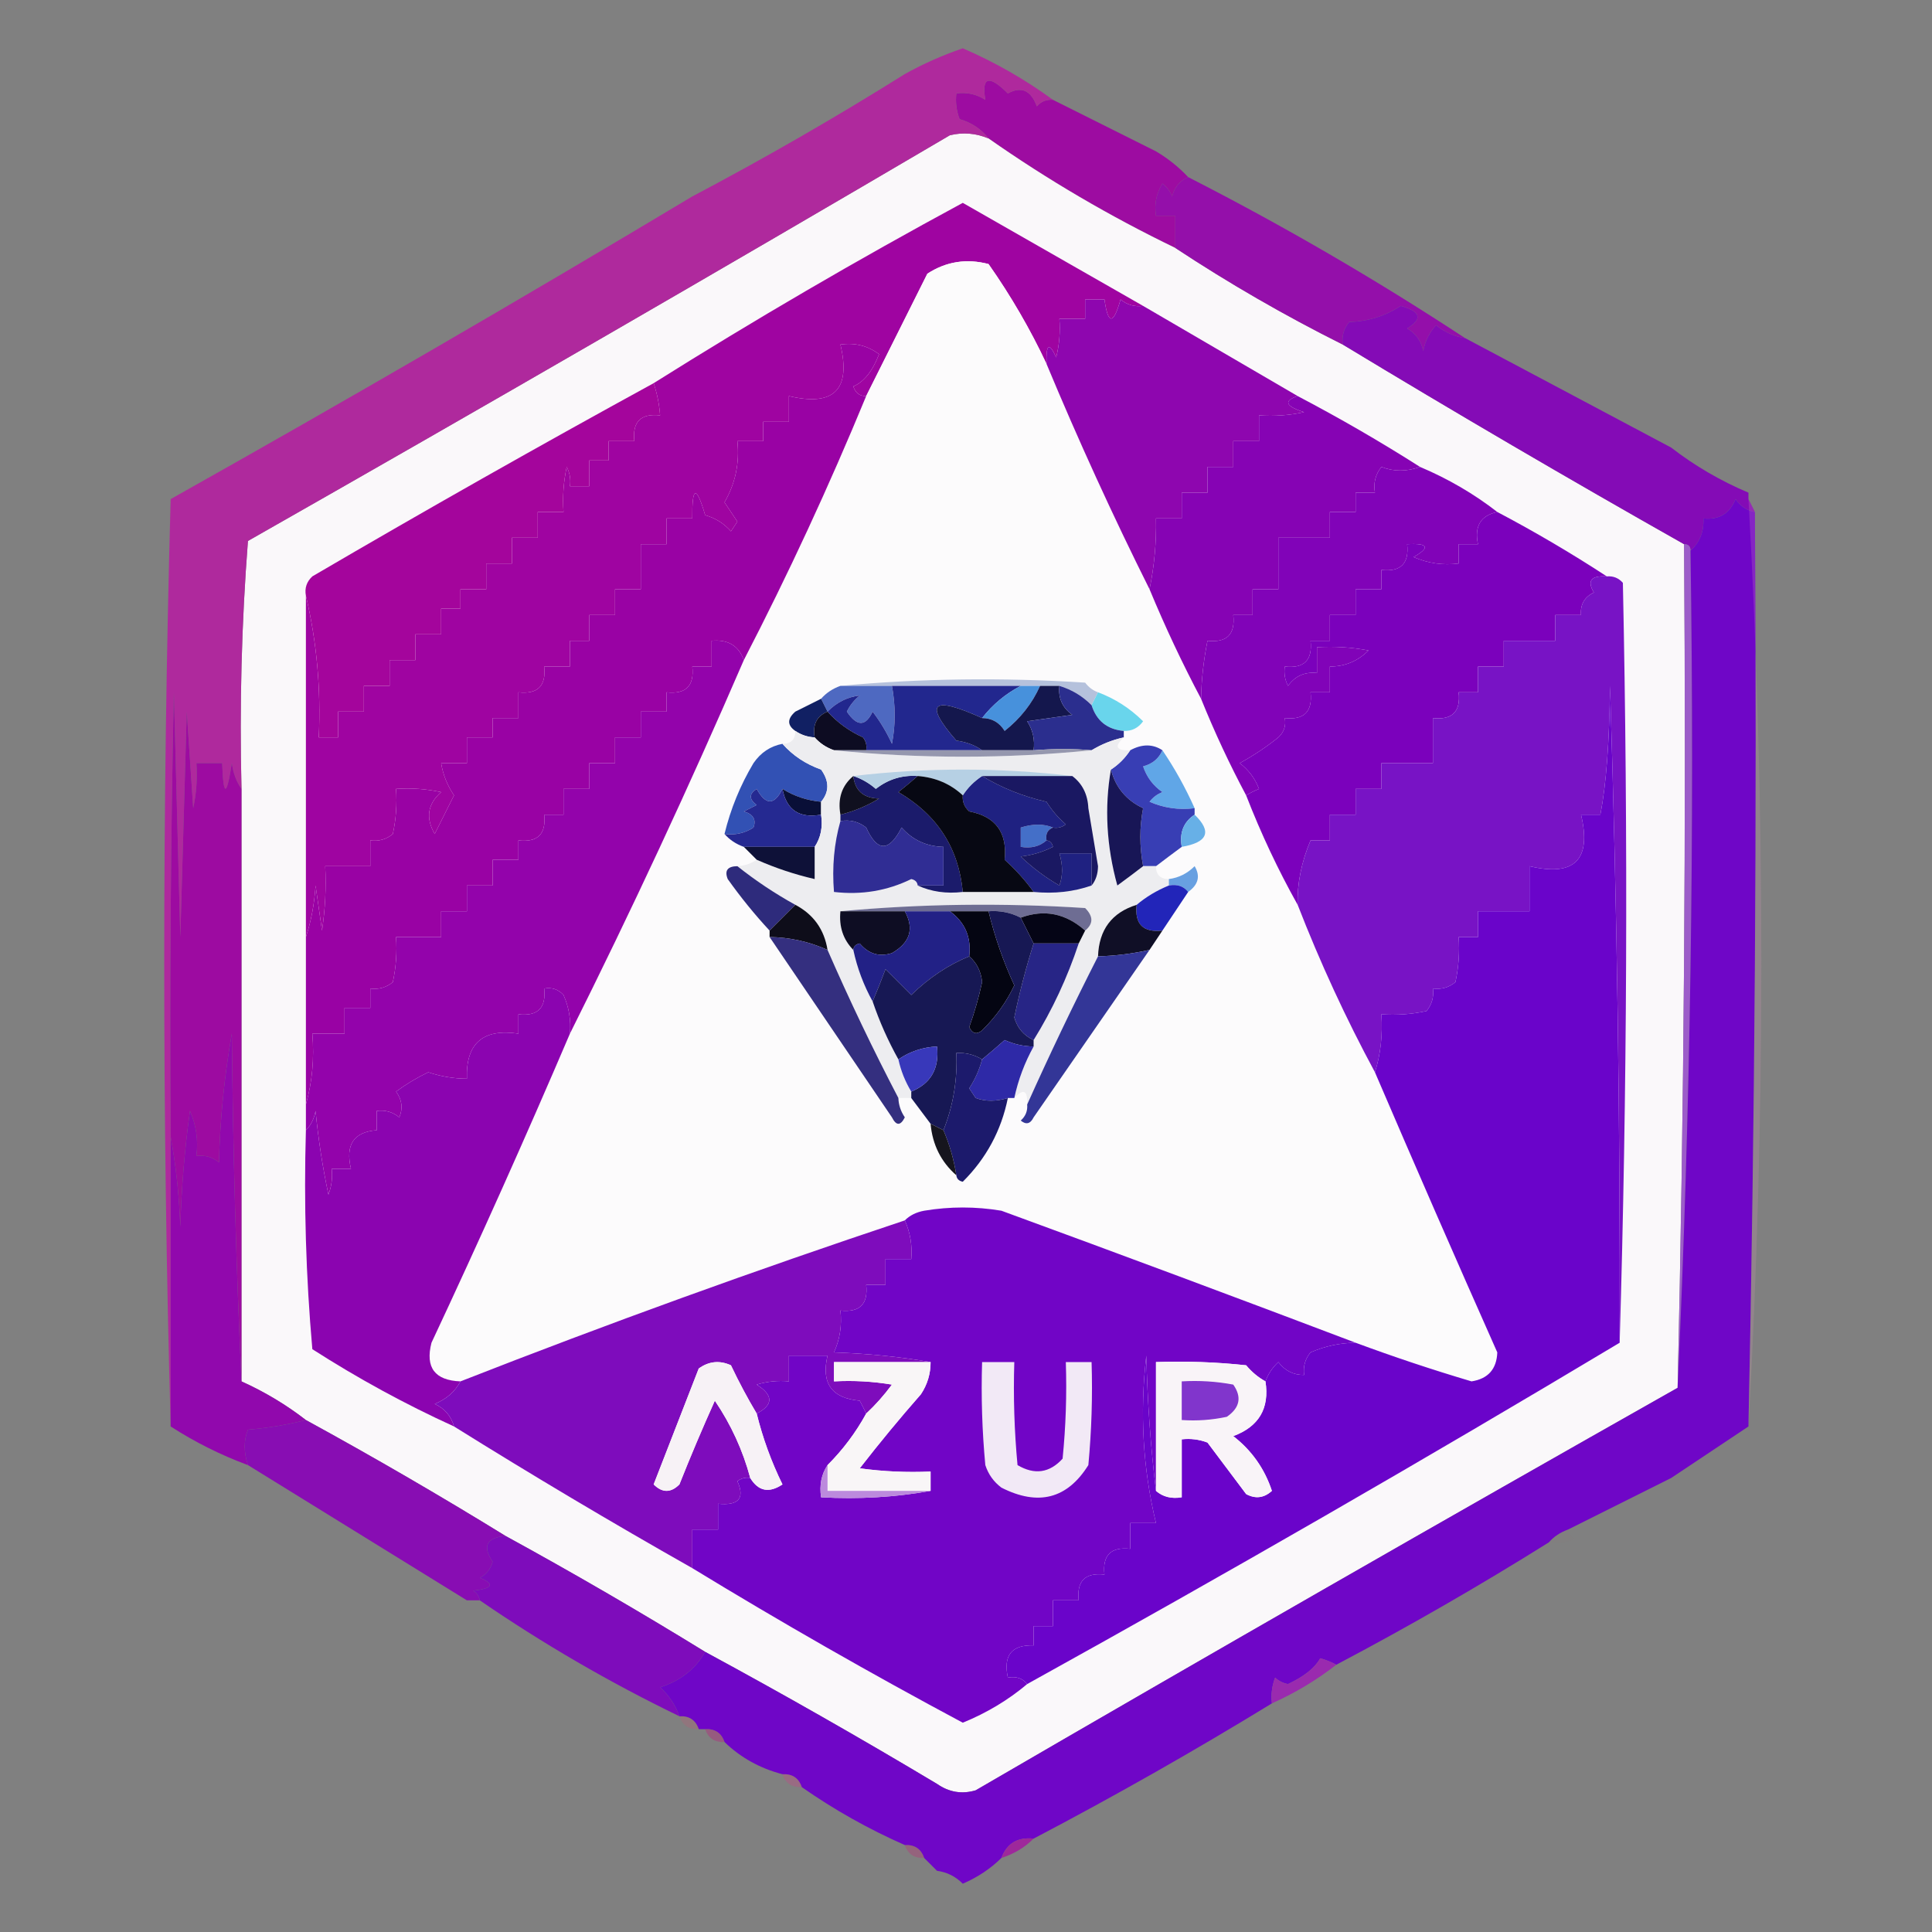
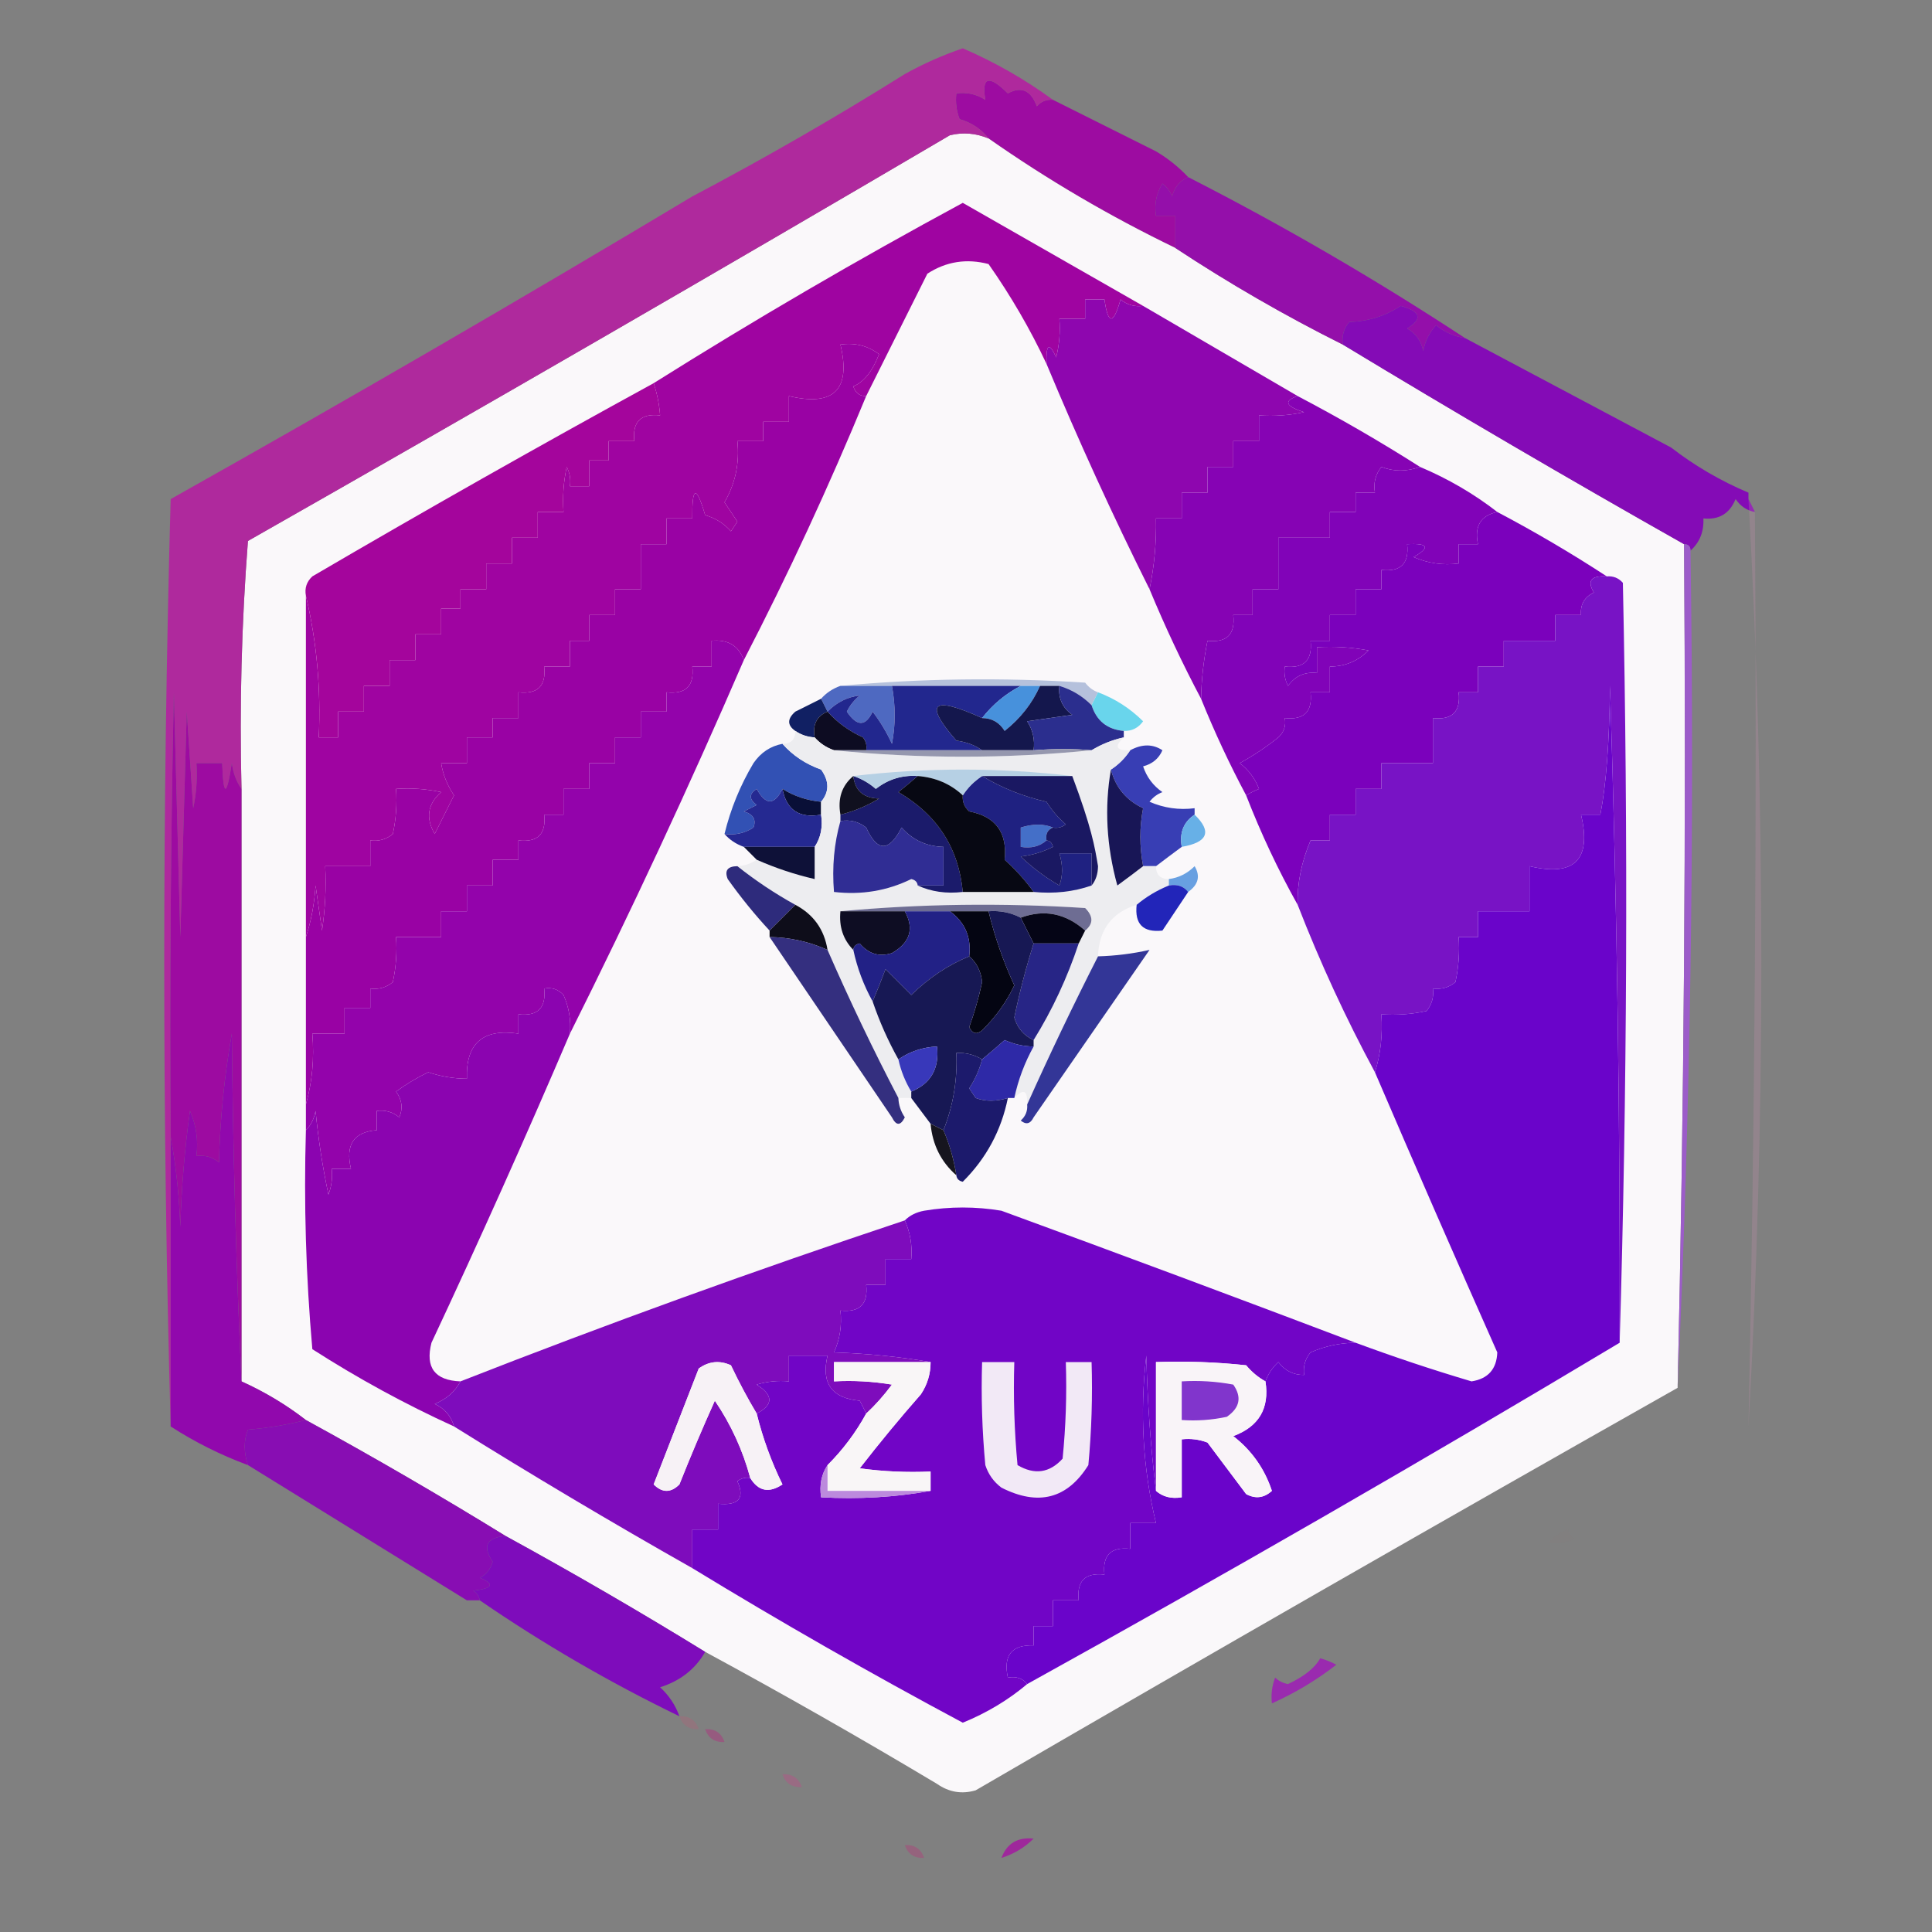
<svg xmlns="http://www.w3.org/2000/svg" version="1.1" width="300px" height="300px" style="shape-rendering:geometricPrecision; text-rendering:geometricPrecision; image-rendering:optimizeQuality; fill-rule:evenodd; clip-rule:evenodd">
  <rect width="100%" height="100%" fill="#808080" stroke="none" />
  <g>
    <path style="opacity:0.004" fill="#df3634" d="M 140.5,11.5 C 139.833,10.167 139.833,10.167 140.5,11.5 Z" />
  </g>
  <g>
    <path style="opacity:1" fill="#9d0ca1" d="M 163.5,15.5 C 168.833,18.167 174.167,20.833 179.5,23.5C 181.349,24.593 183.016,25.926 184.5,27.5C 183.21,28.058 182.377,29.058 182,30.5C 181.692,29.692 181.192,29.025 180.5,28.5C 179.548,30.045 179.215,31.712 179.5,33.5C 180.5,33.5 181.5,33.5 182.5,33.5C 182.5,35.167 182.5,36.833 182.5,38.5C 172.332,33.587 162.666,27.92 153.5,21.5C 152.378,20.053 150.878,19.053 149,18.5C 148.51,17.207 148.343,15.873 148.5,14.5C 150.144,14.287 151.644,14.62 153,15.5C 152.387,11.905 153.554,11.571 156.5,14.5C 158.585,13.353 160.085,14.02 161,16.5C 161.671,15.748 162.504,15.414 163.5,15.5 Z" />
  </g>
  <g>
    <path style="opacity:1" fill="#faf8fa" d="M 153.5,21.5 C 162.666,27.92 172.332,33.587 182.5,38.5C 190.832,44.002 199.499,49.002 208.5,53.5C 225.967,64.071 243.634,74.404 261.5,84.5C 261.828,128.239 261.494,171.906 260.5,215.5C 224.055,236.106 187.722,256.939 151.5,278C 149.365,278.635 147.365,278.301 145.5,277C 133.635,269.902 121.635,263.068 109.5,256.5C 99.366,250.263 89.032,244.263 78.5,238.5C 68.366,232.263 58.032,226.263 47.5,220.5C 44.451,218.137 41.118,216.137 37.5,214.5C 37.5,183.833 37.5,153.167 37.5,122.5C 37.178,109.587 37.511,96.754 38.5,84C 74.997,63.253 111.33,42.253 147.5,21C 149.545,20.51 151.545,20.677 153.5,21.5 Z" />
  </g>
  <g>
    <path style="opacity:0.004" fill="#e03233" d="M 179.5,22.5 C 180.833,23.167 180.833,23.167 179.5,22.5 Z" />
  </g>
  <g>
    <path style="opacity:0.008" fill="#de3e39" d="M 107.5,30.5 C 106.833,29.167 106.833,29.167 107.5,30.5 Z" />
  </g>
  <g>
    <path style="opacity:1" fill="#940faa" d="M 184.5,27.5 C 199.333,35.079 213.666,43.413 227.5,52.5C 225.83,52.249 224.33,51.582 223,50.5C 221.956,51.623 221.29,52.956 221,54.5C 220.682,52.939 219.849,51.772 218.5,51C 220.946,49.517 220.612,48.35 217.5,47.5C 215.118,49.071 212.451,49.904 209.5,50C 208.663,51.011 208.33,52.178 208.5,53.5C 199.499,49.002 190.832,44.002 182.5,38.5C 182.5,36.833 182.5,35.167 182.5,33.5C 181.5,33.5 180.5,33.5 179.5,33.5C 179.215,31.712 179.548,30.045 180.5,28.5C 181.192,29.025 181.692,29.692 182,30.5C 182.377,29.058 183.21,28.058 184.5,27.5 Z" />
  </g>
  <g>
    <path style="opacity:1" fill="#9f04a1" d="M 177.5,47.5 C 176.178,47.67 175.011,47.337 174,46.5C 172.886,50.456 172.053,50.456 171.5,46.5C 170.5,46.5 169.5,46.5 168.5,46.5C 168.5,47.5 168.5,48.5 168.5,49.5C 167.167,49.5 165.833,49.5 164.5,49.5C 164.662,51.527 164.495,53.527 164,55.5C 162.913,53.068 162.413,53.402 162.5,56.5C 159.973,51.117 156.973,45.951 153.5,41C 150.084,40.107 146.917,40.607 144,42.5C 140.787,48.925 137.621,55.258 134.5,61.5C 133.503,61.53 132.836,61.03 132.5,60C 134.15,59.303 135.483,57.636 136.5,55C 134.75,53.681 132.75,53.181 130.5,53.5C 132.167,60.5 129.5,63.167 122.5,61.5C 122.5,62.833 122.5,64.167 122.5,65.5C 121.167,65.5 119.833,65.5 118.5,65.5C 118.5,66.5 118.5,67.5 118.5,68.5C 117.167,68.5 115.833,68.5 114.5,68.5C 114.858,71.898 114.192,75.065 112.5,78C 113.167,79 113.833,80 114.5,81C 114.167,81.5 113.833,82 113.5,82.5C 112.41,81.273 111.076,80.44 109.5,80C 108.118,75.294 107.451,75.461 107.5,80.5C 106.167,80.5 104.833,80.5 103.5,80.5C 103.5,81.833 103.5,83.167 103.5,84.5C 102.167,84.5 100.833,84.5 99.5,84.5C 99.5,86.833 99.5,89.167 99.5,91.5C 98.167,91.5 96.833,91.5 95.5,91.5C 95.5,92.833 95.5,94.167 95.5,95.5C 94.167,95.5 92.833,95.5 91.5,95.5C 91.5,96.833 91.5,98.167 91.5,99.5C 90.5,99.5 89.5,99.5 88.5,99.5C 88.5,100.833 88.5,102.167 88.5,103.5C 87.167,103.5 85.833,103.5 84.5,103.5C 84.833,106.5 83.5,107.833 80.5,107.5C 80.5,108.833 80.5,110.167 80.5,111.5C 79.167,111.5 77.833,111.5 76.5,111.5C 76.5,112.5 76.5,113.5 76.5,114.5C 75.167,114.5 73.833,114.5 72.5,114.5C 72.5,115.833 72.5,117.167 72.5,118.5C 71.167,118.5 69.833,118.5 68.5,118.5C 68.786,120.277 69.453,121.944 70.5,123.5C 69.5,125.5 68.5,127.5 67.5,129.5C 66.062,127.002 66.396,124.836 68.5,123C 66.19,122.503 63.857,122.337 61.5,122.5C 61.663,124.857 61.497,127.19 61,129.5C 59.989,130.337 58.822,130.67 57.5,130.5C 57.5,131.833 57.5,133.167 57.5,134.5C 55.167,134.5 52.833,134.5 50.5,134.5C 50.665,137.85 50.498,141.183 50,144.5C 49.667,142.167 49.333,139.833 49,137.5C 48.817,140.365 48.317,143.031 47.5,145.5C 47.5,127.833 47.5,110.167 47.5,92.5C 49.177,99.596 49.843,106.929 49.5,114.5C 50.5,114.5 51.5,114.5 52.5,114.5C 52.5,113.167 52.5,111.833 52.5,110.5C 53.833,110.5 55.167,110.5 56.5,110.5C 56.5,109.167 56.5,107.833 56.5,106.5C 57.833,106.5 59.167,106.5 60.5,106.5C 60.5,105.167 60.5,103.833 60.5,102.5C 61.833,102.5 63.167,102.5 64.5,102.5C 64.5,101.167 64.5,99.833 64.5,98.5C 65.833,98.5 67.167,98.5 68.5,98.5C 68.5,97.167 68.5,95.833 68.5,94.5C 69.5,94.5 70.5,94.5 71.5,94.5C 71.5,93.5 71.5,92.5 71.5,91.5C 72.833,91.5 74.167,91.5 75.5,91.5C 75.5,90.167 75.5,88.833 75.5,87.5C 76.833,87.5 78.167,87.5 79.5,87.5C 79.5,86.167 79.5,84.833 79.5,83.5C 80.833,83.5 82.167,83.5 83.5,83.5C 83.5,82.167 83.5,80.833 83.5,79.5C 84.833,79.5 86.167,79.5 87.5,79.5C 87.337,77.143 87.503,74.81 88,72.5C 88.483,73.448 88.65,74.448 88.5,75.5C 89.5,75.5 90.5,75.5 91.5,75.5C 91.5,74.167 91.5,72.833 91.5,71.5C 92.5,71.5 93.5,71.5 94.5,71.5C 94.5,70.5 94.5,69.5 94.5,68.5C 95.833,68.5 97.167,68.5 98.5,68.5C 98.167,65.5 99.5,64.167 102.5,64.5C 102.371,62.784 102.038,61.117 101.5,59.5C 117.109,49.689 133.109,40.355 149.5,31.5C 158.896,36.86 168.229,42.194 177.5,47.5 Z" />
  </g>
  <g>
-     <path style="opacity:1" fill="#fcfbfc" d="M 162.5,56.5 C 167.463,68.413 172.796,80.08 178.5,91.5C 180.93,97.356 183.597,103.023 186.5,108.5C 188.597,113.689 190.93,118.689 193.5,123.5C 195.797,129.416 198.463,135.082 201.5,140.5C 204.99,149.475 208.99,158.142 213.5,166.5C 219.734,181.031 226.067,195.531 232.5,210C 232.399,212.601 231.065,214.101 228.5,214.5C 222.408,212.692 216.408,210.692 210.5,208.5C 192.304,201.597 173.971,194.764 155.5,188C 151.5,187.333 147.5,187.333 143.5,188C 142.263,188.232 141.263,188.732 140.5,189.5C 117.278,197.241 94.278,205.574 71.5,214.5C 67.513,214.348 66.013,212.348 67,208.5C 74.453,192.597 81.62,176.597 88.5,160.5C 98.026,141.445 107.026,122.112 115.5,102.5C 122.397,89.166 128.73,75.499 134.5,61.5C 137.621,55.258 140.787,48.925 144,42.5C 146.917,40.607 150.084,40.107 153.5,41C 156.973,45.951 159.973,51.117 162.5,56.5 Z" />
-   </g>
+     </g>
  <g>
    <path style="opacity:1" fill="#af299d" d="M 163.5,15.5 C 162.504,15.414 161.671,15.748 161,16.5C 160.085,14.02 158.585,13.353 156.5,14.5C 153.554,11.571 152.387,11.905 153,15.5C 151.644,14.62 150.144,14.287 148.5,14.5C 148.343,15.873 148.51,17.207 149,18.5C 150.878,19.053 152.378,20.053 153.5,21.5C 151.545,20.677 149.545,20.51 147.5,21C 111.33,42.253 74.997,63.253 38.5,84C 37.511,96.754 37.178,109.587 37.5,122.5C 36.71,121.391 36.21,120.058 36,118.5C 35.182,123.794 34.682,123.794 34.5,118.5C 33.167,118.5 31.833,118.5 30.5,118.5C 30.663,120.857 30.497,123.19 30,125.5C 29.667,120.5 29.333,115.5 29,110.5C 28.667,122.167 28.333,133.833 28,145.5C 27.667,132.833 27.333,120.167 27,107.5C 26.5,130.498 26.333,153.498 26.5,176.5C 26.5,191.5 26.5,206.5 26.5,221.5C 25.169,173.665 25.169,125.665 26.5,77.5C 53.798,62.169 80.798,46.503 107.5,30.5C 118.763,24.558 129.763,18.225 140.5,11.5C 143.335,9.918 146.335,8.585 149.5,7.5C 154.518,9.672 159.184,12.338 163.5,15.5 Z" />
  </g>
  <g>
    <path style="opacity:1" fill="#9902a4" d="M 134.5,61.5 C 128.73,75.499 122.397,89.166 115.5,102.5C 114.7,100.259 113.034,99.259 110.5,99.5C 110.5,100.833 110.5,102.167 110.5,103.5C 109.5,103.5 108.5,103.5 107.5,103.5C 107.833,106.5 106.5,107.833 103.5,107.5C 103.5,108.5 103.5,109.5 103.5,110.5C 102.167,110.5 100.833,110.5 99.5,110.5C 99.5,111.833 99.5,113.167 99.5,114.5C 98.167,114.5 96.833,114.5 95.5,114.5C 95.5,115.833 95.5,117.167 95.5,118.5C 94.167,118.5 92.833,118.5 91.5,118.5C 91.5,119.833 91.5,121.167 91.5,122.5C 90.167,122.5 88.833,122.5 87.5,122.5C 87.5,123.833 87.5,125.167 87.5,126.5C 86.5,126.5 85.5,126.5 84.5,126.5C 84.833,129.5 83.5,130.833 80.5,130.5C 80.5,131.5 80.5,132.5 80.5,133.5C 79.167,133.5 77.833,133.5 76.5,133.5C 76.5,134.833 76.5,136.167 76.5,137.5C 75.167,137.5 73.833,137.5 72.5,137.5C 72.5,138.833 72.5,140.167 72.5,141.5C 71.167,141.5 69.833,141.5 68.5,141.5C 68.5,142.833 68.5,144.167 68.5,145.5C 66.167,145.5 63.833,145.5 61.5,145.5C 61.663,147.857 61.497,150.19 61,152.5C 59.989,153.337 58.822,153.67 57.5,153.5C 57.5,154.5 57.5,155.5 57.5,156.5C 56.167,156.5 54.833,156.5 53.5,156.5C 53.5,157.833 53.5,159.167 53.5,160.5C 51.833,160.5 50.167,160.5 48.5,160.5C 48.815,164.371 48.482,168.038 47.5,171.5C 47.5,162.833 47.5,154.167 47.5,145.5C 48.317,143.031 48.817,140.365 49,137.5C 49.333,139.833 49.667,142.167 50,144.5C 50.498,141.183 50.665,137.85 50.5,134.5C 52.833,134.5 55.167,134.5 57.5,134.5C 57.5,133.167 57.5,131.833 57.5,130.5C 58.822,130.67 59.989,130.337 61,129.5C 61.497,127.19 61.663,124.857 61.5,122.5C 63.857,122.337 66.19,122.503 68.5,123C 66.396,124.836 66.062,127.002 67.5,129.5C 68.5,127.5 69.5,125.5 70.5,123.5C 69.453,121.944 68.786,120.277 68.5,118.5C 69.833,118.5 71.167,118.5 72.5,118.5C 72.5,117.167 72.5,115.833 72.5,114.5C 73.833,114.5 75.167,114.5 76.5,114.5C 76.5,113.5 76.5,112.5 76.5,111.5C 77.833,111.5 79.167,111.5 80.5,111.5C 80.5,110.167 80.5,108.833 80.5,107.5C 83.5,107.833 84.833,106.5 84.5,103.5C 85.833,103.5 87.167,103.5 88.5,103.5C 88.5,102.167 88.5,100.833 88.5,99.5C 89.5,99.5 90.5,99.5 91.5,99.5C 91.5,98.167 91.5,96.833 91.5,95.5C 92.833,95.5 94.167,95.5 95.5,95.5C 95.5,94.167 95.5,92.833 95.5,91.5C 96.833,91.5 98.167,91.5 99.5,91.5C 99.5,89.167 99.5,86.833 99.5,84.5C 100.833,84.5 102.167,84.5 103.5,84.5C 103.5,83.167 103.5,81.833 103.5,80.5C 104.833,80.5 106.167,80.5 107.5,80.5C 107.451,75.461 108.118,75.294 109.5,80C 111.076,80.44 112.41,81.273 113.5,82.5C 113.833,82 114.167,81.5 114.5,81C 113.833,80 113.167,79 112.5,78C 114.192,75.065 114.858,71.898 114.5,68.5C 115.833,68.5 117.167,68.5 118.5,68.5C 118.5,67.5 118.5,66.5 118.5,65.5C 119.833,65.5 121.167,65.5 122.5,65.5C 122.5,64.167 122.5,62.833 122.5,61.5C 129.5,63.167 132.167,60.5 130.5,53.5C 132.75,53.181 134.75,53.681 136.5,55C 135.483,57.636 134.15,59.303 132.5,60C 132.836,61.03 133.503,61.53 134.5,61.5 Z" />
  </g>
  <g>
    <path style="opacity:1" fill="#8e06af" d="M 177.5,47.5 C 185.535,52.182 193.535,56.848 201.5,61.5C 199.265,62.248 199.598,63.081 202.5,64C 200.19,64.497 197.857,64.663 195.5,64.5C 195.5,65.833 195.5,67.167 195.5,68.5C 194.167,68.5 192.833,68.5 191.5,68.5C 191.5,69.833 191.5,71.167 191.5,72.5C 190.167,72.5 188.833,72.5 187.5,72.5C 187.5,73.833 187.5,75.167 187.5,76.5C 186.167,76.5 184.833,76.5 183.5,76.5C 183.5,77.833 183.5,79.167 183.5,80.5C 182.167,80.5 180.833,80.5 179.5,80.5C 179.577,84.215 179.244,87.882 178.5,91.5C 172.796,80.08 167.463,68.413 162.5,56.5C 162.413,53.402 162.913,53.068 164,55.5C 164.495,53.527 164.662,51.527 164.5,49.5C 165.833,49.5 167.167,49.5 168.5,49.5C 168.5,48.5 168.5,47.5 168.5,46.5C 169.5,46.5 170.5,46.5 171.5,46.5C 172.053,50.456 172.886,50.456 174,46.5C 175.011,47.337 176.178,47.67 177.5,47.5 Z" />
  </g>
  <g>
    <path style="opacity:1" fill="#840bb6" d="M 227.5,52.5 C 238.167,58.167 248.833,63.833 259.5,69.5C 263.164,72.335 267.164,74.668 271.5,76.5C 271.5,76.833 271.5,77.167 271.5,77.5C 271.833,78.167 272.167,78.833 272.5,79.5C 271.265,79.279 270.265,78.612 269.5,77.5C 268.579,79.756 266.912,80.756 264.5,80.5C 264.598,82.553 263.931,84.22 262.5,85.5C 262.5,84.833 262.167,84.5 261.5,84.5C 243.634,74.404 225.967,64.071 208.5,53.5C 208.33,52.178 208.663,51.011 209.5,50C 212.451,49.904 215.118,49.071 217.5,47.5C 220.612,48.35 220.946,49.517 218.5,51C 219.849,51.772 220.682,52.939 221,54.5C 221.29,52.956 221.956,51.623 223,50.5C 224.33,51.582 225.83,52.249 227.5,52.5 Z" />
  </g>
  <g>
    <path style="opacity:1" fill="#8603b4" d="M 201.5,61.5 C 208.032,64.929 214.366,68.596 220.5,72.5C 218.416,73.248 216.416,73.248 214.5,72.5C 213.571,73.689 213.238,75.022 213.5,76.5C 212.5,76.5 211.5,76.5 210.5,76.5C 210.5,77.5 210.5,78.5 210.5,79.5C 209.167,79.5 207.833,79.5 206.5,79.5C 206.5,80.833 206.5,82.167 206.5,83.5C 203.833,83.5 201.167,83.5 198.5,83.5C 198.5,86.167 198.5,88.833 198.5,91.5C 197.167,91.5 195.833,91.5 194.5,91.5C 194.5,92.833 194.5,94.167 194.5,95.5C 193.5,95.5 192.5,95.5 191.5,95.5C 191.833,98.5 190.5,99.833 187.5,99.5C 186.891,102.536 186.558,105.536 186.5,108.5C 183.597,103.023 180.93,97.356 178.5,91.5C 179.244,87.882 179.577,84.215 179.5,80.5C 180.833,80.5 182.167,80.5 183.5,80.5C 183.5,79.167 183.5,77.833 183.5,76.5C 184.833,76.5 186.167,76.5 187.5,76.5C 187.5,75.167 187.5,73.833 187.5,72.5C 188.833,72.5 190.167,72.5 191.5,72.5C 191.5,71.167 191.5,69.833 191.5,68.5C 192.833,68.5 194.167,68.5 195.5,68.5C 195.5,67.167 195.5,65.833 195.5,64.5C 197.857,64.663 200.19,64.497 202.5,64C 199.598,63.081 199.265,62.248 201.5,61.5 Z" />
  </g>
  <g>
    <path style="opacity:0.004" fill="#e03835" d="M 259.5,68.5 C 260.833,69.167 260.833,69.167 259.5,68.5 Z" />
  </g>
  <g>
    <path style="opacity:1" fill="#a4059c" d="M 101.5,59.5 C 102.038,61.117 102.371,62.784 102.5,64.5C 99.5,64.167 98.167,65.5 98.5,68.5C 97.167,68.5 95.833,68.5 94.5,68.5C 94.5,69.5 94.5,70.5 94.5,71.5C 93.5,71.5 92.5,71.5 91.5,71.5C 91.5,72.833 91.5,74.167 91.5,75.5C 90.5,75.5 89.5,75.5 88.5,75.5C 88.65,74.448 88.483,73.448 88,72.5C 87.503,74.81 87.337,77.143 87.5,79.5C 86.167,79.5 84.833,79.5 83.5,79.5C 83.5,80.833 83.5,82.167 83.5,83.5C 82.167,83.5 80.833,83.5 79.5,83.5C 79.5,84.833 79.5,86.167 79.5,87.5C 78.167,87.5 76.833,87.5 75.5,87.5C 75.5,88.833 75.5,90.167 75.5,91.5C 74.167,91.5 72.833,91.5 71.5,91.5C 71.5,92.5 71.5,93.5 71.5,94.5C 70.5,94.5 69.5,94.5 68.5,94.5C 68.5,95.833 68.5,97.167 68.5,98.5C 67.167,98.5 65.833,98.5 64.5,98.5C 64.5,99.833 64.5,101.167 64.5,102.5C 63.167,102.5 61.833,102.5 60.5,102.5C 60.5,103.833 60.5,105.167 60.5,106.5C 59.167,106.5 57.833,106.5 56.5,106.5C 56.5,107.833 56.5,109.167 56.5,110.5C 55.167,110.5 53.833,110.5 52.5,110.5C 52.5,111.833 52.5,113.167 52.5,114.5C 51.5,114.5 50.5,114.5 49.5,114.5C 49.843,106.929 49.177,99.596 47.5,92.5C 47.281,91.325 47.614,90.325 48.5,89.5C 66.059,79.223 83.726,69.223 101.5,59.5 Z" />
  </g>
  <g>
    <path style="opacity:1" fill="#8103b8" d="M 220.5,72.5 C 224.864,74.344 228.864,76.677 232.5,79.5C 229.916,80.048 228.916,81.715 229.5,84.5C 228.5,84.5 227.5,84.5 226.5,84.5C 226.5,85.5 226.5,86.5 226.5,87.5C 224.076,87.808 221.743,87.474 219.5,86.5C 222.131,84.995 221.797,84.329 218.5,84.5C 218.833,87.5 217.5,88.833 214.5,88.5C 214.5,89.5 214.5,90.5 214.5,91.5C 213.167,91.5 211.833,91.5 210.5,91.5C 210.5,92.833 210.5,94.167 210.5,95.5C 209.167,95.5 207.833,95.5 206.5,95.5C 206.5,96.833 206.5,98.167 206.5,99.5C 205.5,99.5 204.5,99.5 203.5,99.5C 203.833,102.5 202.5,103.833 199.5,103.5C 199.351,104.552 199.517,105.552 200,106.5C 201.11,104.963 202.61,104.297 204.5,104.5C 204.5,103.167 204.5,101.833 204.5,100.5C 207.187,100.336 209.854,100.503 212.5,101C 210.831,102.669 208.831,103.502 206.5,103.5C 206.5,104.833 206.5,106.167 206.5,107.5C 205.5,107.5 204.5,107.5 203.5,107.5C 203.833,110.5 202.5,111.833 199.5,111.5C 199.719,112.675 199.386,113.675 198.5,114.5C 196.609,116.016 194.609,117.35 192.5,118.5C 193.885,119.551 194.885,120.884 195.5,122.5C 194.8,122.787 194.133,123.12 193.5,123.5C 190.93,118.689 188.597,113.689 186.5,108.5C 186.558,105.536 186.891,102.536 187.5,99.5C 190.5,99.833 191.833,98.5 191.5,95.5C 192.5,95.5 193.5,95.5 194.5,95.5C 194.5,94.167 194.5,92.833 194.5,91.5C 195.833,91.5 197.167,91.5 198.5,91.5C 198.5,88.833 198.5,86.167 198.5,83.5C 201.167,83.5 203.833,83.5 206.5,83.5C 206.5,82.167 206.5,80.833 206.5,79.5C 207.833,79.5 209.167,79.5 210.5,79.5C 210.5,78.5 210.5,77.5 210.5,76.5C 211.5,76.5 212.5,76.5 213.5,76.5C 213.238,75.022 213.571,73.689 214.5,72.5C 216.416,73.248 218.416,73.248 220.5,72.5 Z" />
  </g>
  <g>
    <path style="opacity:0.004" fill="#dd2c29" d="M 271.5,75.5 C 272.833,76.167 272.833,76.167 271.5,75.5 Z" />
  </g>
  <g>
    <path style="opacity:1" fill="#7b01bc" d="M 232.5,79.5 C 238.367,82.596 244.033,85.929 249.5,89.5C 247.058,89.354 246.391,90.187 247.5,92C 246.027,92.71 245.36,93.876 245.5,95.5C 244.167,95.5 242.833,95.5 241.5,95.5C 241.5,96.833 241.5,98.167 241.5,99.5C 238.833,99.5 236.167,99.5 233.5,99.5C 233.5,100.833 233.5,102.167 233.5,103.5C 232.167,103.5 230.833,103.5 229.5,103.5C 229.5,104.833 229.5,106.167 229.5,107.5C 228.5,107.5 227.5,107.5 226.5,107.5C 226.833,110.5 225.5,111.833 222.5,111.5C 222.5,113.833 222.5,116.167 222.5,118.5C 219.833,118.5 217.167,118.5 214.5,118.5C 214.5,119.833 214.5,121.167 214.5,122.5C 213.167,122.5 211.833,122.5 210.5,122.5C 210.5,123.833 210.5,125.167 210.5,126.5C 209.167,126.5 207.833,126.5 206.5,126.5C 206.5,127.833 206.5,129.167 206.5,130.5C 205.5,130.5 204.5,130.5 203.5,130.5C 202.072,133.898 201.406,137.232 201.5,140.5C 198.463,135.082 195.797,129.416 193.5,123.5C 194.133,123.12 194.8,122.787 195.5,122.5C 194.885,120.884 193.885,119.551 192.5,118.5C 194.609,117.35 196.609,116.016 198.5,114.5C 199.386,113.675 199.719,112.675 199.5,111.5C 202.5,111.833 203.833,110.5 203.5,107.5C 204.5,107.5 205.5,107.5 206.5,107.5C 206.5,106.167 206.5,104.833 206.5,103.5C 208.831,103.502 210.831,102.669 212.5,101C 209.854,100.503 207.187,100.336 204.5,100.5C 204.5,101.833 204.5,103.167 204.5,104.5C 202.61,104.297 201.11,104.963 200,106.5C 199.517,105.552 199.351,104.552 199.5,103.5C 202.5,103.833 203.833,102.5 203.5,99.5C 204.5,99.5 205.5,99.5 206.5,99.5C 206.5,98.167 206.5,96.833 206.5,95.5C 207.833,95.5 209.167,95.5 210.5,95.5C 210.5,94.167 210.5,92.833 210.5,91.5C 211.833,91.5 213.167,91.5 214.5,91.5C 214.5,90.5 214.5,89.5 214.5,88.5C 217.5,88.833 218.833,87.5 218.5,84.5C 221.797,84.329 222.131,84.995 219.5,86.5C 221.743,87.474 224.076,87.808 226.5,87.5C 226.5,86.5 226.5,85.5 226.5,84.5C 227.5,84.5 228.5,84.5 229.5,84.5C 228.916,81.715 229.916,80.048 232.5,79.5 Z" />
  </g>
  <g>
    <path style="opacity:1" fill="#b5c1dc" d="M 130.5,106.5 C 142.993,105.34 155.66,105.173 168.5,106C 169.044,106.717 169.711,107.217 170.5,107.5C 170.167,108.167 169.833,108.833 169.5,109.5C 168.078,108.075 166.411,107.075 164.5,106.5C 163.5,106.5 162.5,106.5 161.5,106.5C 160.5,106.5 159.5,106.5 158.5,106.5C 151.833,106.5 145.167,106.5 138.5,106.5C 135.833,106.5 133.167,106.5 130.5,106.5 Z" />
  </g>
  <g>
    <path style="opacity:1" fill="#9303ab" d="M 115.5,102.5 C 107.026,122.112 98.026,141.445 88.5,160.5C 88.682,158.409 88.348,156.409 87.5,154.5C 86.675,153.614 85.675,153.281 84.5,153.5C 84.833,156.5 83.5,157.833 80.5,157.5C 80.5,158.5 80.5,159.5 80.5,160.5C 74.987,159.683 72.32,162.017 72.5,167.5C 70.453,167.489 68.453,167.156 66.5,166.5C 64.739,167.34 63.072,168.34 61.5,169.5C 62.428,170.768 62.595,172.101 62,173.5C 60.989,172.663 59.822,172.33 58.5,172.5C 58.5,173.5 58.5,174.5 58.5,175.5C 54.932,175.759 53.599,177.759 54.5,181.5C 53.5,181.5 52.5,181.5 51.5,181.5C 51.657,182.873 51.49,184.207 51,185.5C 50.088,181.205 49.422,176.872 49,172.5C 48.768,173.737 48.268,174.737 47.5,175.5C 47.5,174.167 47.5,172.833 47.5,171.5C 48.482,168.038 48.815,164.371 48.5,160.5C 50.167,160.5 51.833,160.5 53.5,160.5C 53.5,159.167 53.5,157.833 53.5,156.5C 54.833,156.5 56.167,156.5 57.5,156.5C 57.5,155.5 57.5,154.5 57.5,153.5C 58.822,153.67 59.989,153.337 61,152.5C 61.497,150.19 61.663,147.857 61.5,145.5C 63.833,145.5 66.167,145.5 68.5,145.5C 68.5,144.167 68.5,142.833 68.5,141.5C 69.833,141.5 71.167,141.5 72.5,141.5C 72.5,140.167 72.5,138.833 72.5,137.5C 73.833,137.5 75.167,137.5 76.5,137.5C 76.5,136.167 76.5,134.833 76.5,133.5C 77.833,133.5 79.167,133.5 80.5,133.5C 80.5,132.5 80.5,131.5 80.5,130.5C 83.5,130.833 84.833,129.5 84.5,126.5C 85.5,126.5 86.5,126.5 87.5,126.5C 87.5,125.167 87.5,123.833 87.5,122.5C 88.833,122.5 90.167,122.5 91.5,122.5C 91.5,121.167 91.5,119.833 91.5,118.5C 92.833,118.5 94.167,118.5 95.5,118.5C 95.5,117.167 95.5,115.833 95.5,114.5C 96.833,114.5 98.167,114.5 99.5,114.5C 99.5,113.167 99.5,111.833 99.5,110.5C 100.833,110.5 102.167,110.5 103.5,110.5C 103.5,109.5 103.5,108.5 103.5,107.5C 106.5,107.833 107.833,106.5 107.5,103.5C 108.5,103.5 109.5,103.5 110.5,103.5C 110.5,102.167 110.5,100.833 110.5,99.5C 113.034,99.259 114.7,100.259 115.5,102.5 Z" />
  </g>
  <g>
    <path style="opacity:1" fill="#4e69c1" d="M 130.5,106.5 C 133.167,106.5 135.833,106.5 138.5,106.5C 139.068,109.588 139.068,112.588 138.5,115.5C 137.684,113.713 136.684,112.046 135.5,110.5C 134.406,112.836 133.073,112.836 131.5,110.5C 131.977,109.522 132.643,108.689 133.5,108C 131.6,108.213 129.933,109.047 128.5,110.5C 128.167,109.833 127.833,109.167 127.5,108.5C 128.29,107.599 129.29,106.932 130.5,106.5 Z" />
  </g>
  <g>
    <path style="opacity:1" fill="#7813c5" d="M 249.5,89.5 C 250.496,89.414 251.329,89.748 252,90.5C 252.831,130.002 252.665,169.335 251.5,208.5C 251.587,174.492 251.087,140.492 250,106.5C 249.907,115.218 249.407,121.885 248.5,126.5C 247.5,126.5 246.5,126.5 245.5,126.5C 247.167,133.5 244.5,136.167 237.5,134.5C 237.5,136.833 237.5,139.167 237.5,141.5C 234.833,141.5 232.167,141.5 229.5,141.5C 229.5,142.833 229.5,144.167 229.5,145.5C 228.5,145.5 227.5,145.5 226.5,145.5C 226.663,147.857 226.497,150.19 226,152.5C 224.989,153.337 223.822,153.67 222.5,153.5C 222.67,154.822 222.337,155.989 221.5,157C 219.19,157.497 216.857,157.663 214.5,157.5C 214.715,160.729 214.381,163.729 213.5,166.5C 208.99,158.142 204.99,149.475 201.5,140.5C 201.406,137.232 202.072,133.898 203.5,130.5C 204.5,130.5 205.5,130.5 206.5,130.5C 206.5,129.167 206.5,127.833 206.5,126.5C 207.833,126.5 209.167,126.5 210.5,126.5C 210.5,125.167 210.5,123.833 210.5,122.5C 211.833,122.5 213.167,122.5 214.5,122.5C 214.5,121.167 214.5,119.833 214.5,118.5C 217.167,118.5 219.833,118.5 222.5,118.5C 222.5,116.167 222.5,113.833 222.5,111.5C 225.5,111.833 226.833,110.5 226.5,107.5C 227.5,107.5 228.5,107.5 229.5,107.5C 229.5,106.167 229.5,104.833 229.5,103.5C 230.833,103.5 232.167,103.5 233.5,103.5C 233.5,102.167 233.5,100.833 233.5,99.5C 236.167,99.5 238.833,99.5 241.5,99.5C 241.5,98.167 241.5,96.833 241.5,95.5C 242.833,95.5 244.167,95.5 245.5,95.5C 245.36,93.876 246.027,92.71 247.5,92C 246.391,90.187 247.058,89.354 249.5,89.5 Z" />
  </g>
  <g>
    <path style="opacity:1" fill="#22278e" d="M 138.5,106.5 C 145.167,106.5 151.833,106.5 158.5,106.5C 156.119,107.751 154.119,109.417 152.5,111.5C 144.736,107.976 143.403,109.142 148.5,115C 150.058,115.21 151.391,115.71 152.5,116.5C 146.5,116.5 140.5,116.5 134.5,116.5C 134.631,115.761 134.464,115.094 134,114.5C 131.833,113.512 130,112.179 128.5,110.5C 129.933,109.047 131.6,108.213 133.5,108C 132.643,108.689 131.977,109.522 131.5,110.5C 133.073,112.836 134.406,112.836 135.5,110.5C 136.684,112.046 137.684,113.713 138.5,115.5C 139.068,112.588 139.068,109.588 138.5,106.5 Z" />
  </g>
  <g>
    <path style="opacity:1" fill="#4791dc" d="M 158.5,106.5 C 159.5,106.5 160.5,106.5 161.5,106.5C 160.287,109.225 158.454,111.559 156,113.5C 155.184,112.177 154.017,111.511 152.5,111.5C 154.119,109.417 156.119,107.751 158.5,106.5 Z" />
  </g>
  <g>
    <path style="opacity:1" fill="#69d5ec" d="M 170.5,107.5 C 173.145,108.491 175.478,109.991 177.5,112C 176.756,113.039 175.756,113.539 174.5,113.5C 171.937,113.269 170.27,111.935 169.5,109.5C 169.833,108.833 170.167,108.167 170.5,107.5 Z" />
  </g>
  <g>
    <path style="opacity:1" fill="#112063" d="M 127.5,108.5 C 127.833,109.167 128.167,109.833 128.5,110.5C 126.824,111.183 126.157,112.517 126.5,114.5C 125.391,114.443 124.391,114.11 123.5,113.5C 122.224,112.614 122.224,111.614 123.5,110.5C 124.86,109.82 126.193,109.153 127.5,108.5 Z" />
  </g>
  <g>
    <path style="opacity:1" fill="#0d0c22" d="M 128.5,110.5 C 130,112.179 131.833,113.512 134,114.5C 134.464,115.094 134.631,115.761 134.5,116.5C 132.833,116.5 131.167,116.5 129.5,116.5C 128.29,116.068 127.29,115.401 126.5,114.5C 126.157,112.517 126.824,111.183 128.5,110.5 Z" />
  </g>
  <g>
    <path style="opacity:1" fill="#14174d" d="M 161.5,106.5 C 162.5,106.5 163.5,106.5 164.5,106.5C 164.297,108.39 164.963,109.89 166.5,111C 164.167,111.333 161.833,111.667 159.5,112C 160.38,113.356 160.714,114.856 160.5,116.5C 157.833,116.5 155.167,116.5 152.5,116.5C 151.391,115.71 150.058,115.21 148.5,115C 143.403,109.142 144.736,107.976 152.5,111.5C 154.017,111.511 155.184,112.177 156,113.5C 158.454,111.559 160.287,109.225 161.5,106.5 Z" />
  </g>
  <g>
    <path style="opacity:1" fill="#2b2e8e" d="M 164.5,106.5 C 166.411,107.075 168.078,108.075 169.5,109.5C 170.27,111.935 171.937,113.269 174.5,113.5C 174.5,113.833 174.5,114.167 174.5,114.5C 172.716,114.893 171.05,115.559 169.5,116.5C 166.71,116.249 163.71,116.249 160.5,116.5C 160.714,114.856 160.38,113.356 159.5,112C 161.833,111.667 164.167,111.333 166.5,111C 164.963,109.89 164.297,108.39 164.5,106.5 Z" />
  </g>
  <g>
    <path style="opacity:1" fill="#3251b4" d="M 121.5,115.5 C 123.089,117.306 125.089,118.639 127.5,119.5C 128.788,121.299 128.788,122.965 127.5,124.5C 125.315,124.296 123.315,123.63 121.5,122.5C 120.238,125.071 118.905,125.071 117.5,122.5C 116.289,123.274 116.289,124.107 117.5,125C 116.833,125.333 116.167,125.667 115.5,126C 116.956,126.423 117.456,127.256 117,128.5C 115.644,129.38 114.144,129.714 112.5,129.5C 113.446,125.608 114.946,121.941 117,118.5C 118.129,116.859 119.629,115.859 121.5,115.5 Z" />
  </g>
  <g>
-     <path style="opacity:1" fill="#60a6e7" d="M 180.5,116.5 C 182.405,119.304 184.071,122.304 185.5,125.5C 183.076,125.808 180.743,125.474 178.5,124.5C 179.025,123.808 179.692,123.308 180.5,123C 179.061,122.009 178.061,120.676 177.5,119C 178.942,118.623 179.942,117.79 180.5,116.5 Z" />
-   </g>
+     </g>
  <g>
    <path style="opacity:1" fill="#090f37" d="M 121.5,122.5 C 123.315,123.63 125.315,124.296 127.5,124.5C 127.5,125.167 127.5,125.833 127.5,126.5C 124.122,127.109 122.122,125.776 121.5,122.5 Z" />
  </g>
  <g>
    <path style="opacity:1" fill="#252991" d="M 121.5,122.5 C 122.122,125.776 124.122,127.109 127.5,126.5C 127.784,128.415 127.451,130.081 126.5,131.5C 122.833,131.5 119.167,131.5 115.5,131.5C 114.29,131.068 113.29,130.401 112.5,129.5C 114.144,129.714 115.644,129.38 117,128.5C 117.456,127.256 116.956,126.423 115.5,126C 116.167,125.667 116.833,125.333 117.5,125C 116.289,124.107 116.289,123.274 117.5,122.5C 118.905,125.071 120.238,125.071 121.5,122.5 Z" />
  </g>
  <g>
    <path style="opacity:1" fill="#383eb4" d="M 180.5,116.5 C 179.942,117.79 178.942,118.623 177.5,119C 178.061,120.676 179.061,122.009 180.5,123C 179.692,123.308 179.025,123.808 178.5,124.5C 180.743,125.474 183.076,125.808 185.5,125.5C 185.5,125.833 185.5,126.167 185.5,126.5C 183.787,127.635 183.12,129.302 183.5,131.5C 182.128,132.512 180.795,133.512 179.5,134.5C 178.833,134.5 178.167,134.5 177.5,134.5C 176.934,131.417 176.934,128.417 177.5,125.5C 174.889,124.272 173.222,122.272 172.5,119.5C 173.694,118.728 174.694,117.728 175.5,116.5C 177.334,115.506 179.001,115.506 180.5,116.5 Z" />
  </g>
  <g>
    <path style="opacity:1" fill="#67b0e7" d="M 185.5,126.5 C 188.221,129.137 187.554,130.804 183.5,131.5C 183.12,129.302 183.787,127.635 185.5,126.5 Z" />
  </g>
  <g>
    <path style="opacity:1" fill="#ededf0" d="M 123.5,113.5 C 124.391,114.11 125.391,114.443 126.5,114.5C 127.29,115.401 128.29,116.068 129.5,116.5C 142.833,117.833 156.167,117.833 169.5,116.5C 171.05,115.559 172.716,114.893 174.5,114.5C 172.969,115.925 173.302,116.591 175.5,116.5C 174.694,117.728 173.694,118.728 172.5,119.5C 171.479,125.397 171.812,131.397 173.5,137.5C 174.901,136.479 176.235,135.479 177.5,134.5C 178.167,134.5 178.833,134.5 179.5,134.5C 179.5,135.833 180.167,136.5 181.5,136.5C 181.5,136.833 181.5,137.167 181.5,137.5C 179.632,138.263 177.965,139.263 176.5,140.5C 172.646,141.697 170.646,144.364 170.5,148.5C 166.641,156.081 162.974,163.747 159.5,171.5C 159.591,169.302 158.925,168.969 157.5,170.5C 158.108,167.673 159.108,165.007 160.5,162.5C 160.5,162.167 160.5,161.833 160.5,161.5C 163.397,156.833 165.73,151.833 167.5,146.5C 167.833,145.833 168.167,145.167 168.5,144.5C 169.791,143.458 169.791,142.292 168.5,141C 155.66,140.173 142.993,140.34 130.5,141.5C 130.259,143.898 130.926,145.898 132.5,147.5C 133.108,150.327 134.108,152.993 135.5,155.5C 136.561,158.622 137.895,161.622 139.5,164.5C 139.893,166.284 140.559,167.95 141.5,169.5C 141.5,169.833 141.5,170.167 141.5,170.5C 140.833,170.5 140.167,170.5 139.5,170.5C 135.594,163.02 131.928,155.353 128.5,147.5C 127.99,144.326 126.323,141.992 123.5,140.5C 120.328,138.748 117.328,136.748 114.5,134.5C 115.609,134.443 116.609,134.11 117.5,133.5C 120.406,134.787 123.406,135.787 126.5,136.5C 126.5,134.833 126.5,133.167 126.5,131.5C 127.451,130.081 127.784,128.415 127.5,126.5C 127.5,125.833 127.5,125.167 127.5,124.5C 128.788,122.965 128.788,121.299 127.5,119.5C 125.089,118.639 123.089,117.306 121.5,115.5C 122.833,115.5 123.5,114.833 123.5,113.5 Z" />
  </g>
  <g>
    <path style="opacity:1" fill="#446fc8" d="M 163.5,128.5 C 162.662,128.842 162.328,129.508 162.5,130.5C 161.432,131.434 160.099,131.768 158.5,131.5C 158.5,130.5 158.5,129.5 158.5,128.5C 160.398,127.904 162.065,127.904 163.5,128.5 Z" />
  </g>
  <g>
    <path style="opacity:1" fill="#1b1b6b" d="M 132.5,120.5 C 133.756,120.904 134.923,121.571 136,122.5C 137.921,120.997 140.088,120.331 142.5,120.5C 141.571,121.315 140.571,122.148 139.5,123C 145.528,126.51 148.862,131.677 149.5,138.5C 146.941,138.802 144.607,138.468 142.5,137.5C 143.833,137.5 145.167,137.5 146.5,137.5C 146.5,135.5 146.5,133.5 146.5,131.5C 143.861,131.429 141.694,130.429 140,128.5C 138.053,132.317 136.219,132.317 134.5,128.5C 133.311,127.571 131.978,127.238 130.5,127.5C 130.5,127.167 130.5,126.833 130.5,126.5C 132.63,125.968 134.63,125.135 136.5,124C 134.09,123.943 132.756,122.776 132.5,120.5 Z" />
  </g>
  <g>
    <path style="opacity:1" fill="#1f2181" d="M 152.5,120.5 C 155.529,122.339 158.862,123.673 162.5,124.5C 163.313,125.814 164.313,126.981 165.5,128C 164.906,128.464 164.239,128.631 163.5,128.5C 162.065,127.904 160.398,127.904 158.5,128.5C 158.5,129.5 158.5,130.5 158.5,131.5C 160.099,131.768 161.432,131.434 162.5,130.5C 163.043,130.56 163.376,130.893 163.5,131.5C 161.922,132.298 160.256,132.798 158.5,133C 160.321,134.743 162.321,136.243 164.5,137.5C 165.052,135.997 165.052,134.331 164.5,132.5C 166.167,132.5 167.833,132.5 169.5,132.5C 169.5,134.167 169.5,135.833 169.5,137.5C 166.713,138.477 163.713,138.81 160.5,138.5C 159.207,136.704 157.707,135.037 156,133.5C 156.434,129.275 154.601,126.775 150.5,126C 149.748,125.329 149.414,124.496 149.5,123.5C 150.272,122.306 151.272,121.306 152.5,120.5 Z" />
  </g>
  <g>
    <path style="opacity:1" fill="#10101f" d="M 132.5,120.5 C 132.756,122.776 134.09,123.943 136.5,124C 134.63,125.135 132.63,125.968 130.5,126.5C 130.054,123.99 130.72,121.99 132.5,120.5 Z" />
  </g>
  <g>
    <path style="opacity:1" fill="#b6d0e4" d="M 132.5,120.5 C 143.833,119.167 155.167,119.167 166.5,120.5C 161.833,120.5 157.167,120.5 152.5,120.5C 151.272,121.306 150.272,122.306 149.5,123.5C 147.59,121.716 145.256,120.716 142.5,120.5C 140.088,120.331 137.921,120.997 136,122.5C 134.923,121.571 133.756,120.904 132.5,120.5 Z" />
  </g>
  <g>
    <path style="opacity:1" fill="#9597ae" d="M 169.5,116.5 C 156.167,117.833 142.833,117.833 129.5,116.5C 131.167,116.5 132.833,116.5 134.5,116.5C 140.5,116.5 146.5,116.5 152.5,116.5C 155.167,116.5 157.833,116.5 160.5,116.5C 163.71,116.249 166.71,116.249 169.5,116.5 Z" />
  </g>
  <g>
-     <path style="opacity:1" fill="#1a1862" d="M 152.5,120.5 C 157.167,120.5 161.833,120.5 166.5,120.5C 168.067,121.681 168.901,123.347 169,125.5C 169.5,128.5 170,131.5 170.5,134.5C 170.48,135.726 170.147,136.726 169.5,137.5C 169.5,135.833 169.5,134.167 169.5,132.5C 167.833,132.5 166.167,132.5 164.5,132.5C 165.052,134.331 165.052,135.997 164.5,137.5C 162.321,136.243 160.321,134.743 158.5,133C 160.256,132.798 161.922,132.298 163.5,131.5C 163.376,130.893 163.043,130.56 162.5,130.5C 162.328,129.508 162.662,128.842 163.5,128.5C 164.239,128.631 164.906,128.464 165.5,128C 164.313,126.981 163.313,125.814 162.5,124.5C 158.862,123.673 155.529,122.339 152.5,120.5 Z" />
+     <path style="opacity:1" fill="#1a1862" d="M 152.5,120.5 C 157.167,120.5 161.833,120.5 166.5,120.5C 169.5,128.5 170,131.5 170.5,134.5C 170.48,135.726 170.147,136.726 169.5,137.5C 169.5,135.833 169.5,134.167 169.5,132.5C 167.833,132.5 166.167,132.5 164.5,132.5C 165.052,134.331 165.052,135.997 164.5,137.5C 162.321,136.243 160.321,134.743 158.5,133C 160.256,132.798 161.922,132.298 163.5,131.5C 163.376,130.893 163.043,130.56 162.5,130.5C 162.328,129.508 162.662,128.842 163.5,128.5C 164.239,128.631 164.906,128.464 165.5,128C 164.313,126.981 163.313,125.814 162.5,124.5C 158.862,123.673 155.529,122.339 152.5,120.5 Z" />
  </g>
  <g>
    <path style="opacity:1" fill="#070813" d="M 142.5,120.5 C 145.256,120.716 147.59,121.716 149.5,123.5C 149.414,124.496 149.748,125.329 150.5,126C 154.601,126.775 156.434,129.275 156,133.5C 157.707,135.037 159.207,136.704 160.5,138.5C 156.833,138.5 153.167,138.5 149.5,138.5C 148.862,131.677 145.528,126.51 139.5,123C 140.571,122.148 141.571,121.315 142.5,120.5 Z" />
  </g>
  <g>
    <path style="opacity:1" fill="#302d94" d="M 130.5,127.5 C 131.978,127.238 133.311,127.571 134.5,128.5C 136.219,132.317 138.053,132.317 140,128.5C 141.694,130.429 143.861,131.429 146.5,131.5C 146.5,133.5 146.5,135.5 146.5,137.5C 145.167,137.5 143.833,137.5 142.5,137.5C 142.44,136.957 142.107,136.624 141.5,136.5C 137.759,138.331 133.759,138.997 129.5,138.5C 129.185,134.629 129.518,130.962 130.5,127.5 Z" />
  </g>
  <g>
    <path style="opacity:1" fill="#0e1138" d="M 115.5,131.5 C 119.167,131.5 122.833,131.5 126.5,131.5C 126.5,133.167 126.5,134.833 126.5,136.5C 123.406,135.787 120.406,134.787 117.5,133.5C 116.833,132.833 116.167,132.167 115.5,131.5 Z" />
  </g>
  <g>
    <path style="opacity:1" fill="#181656" d="M 172.5,119.5 C 173.222,122.272 174.889,124.272 177.5,125.5C 176.934,128.417 176.934,131.417 177.5,134.5C 176.235,135.479 174.901,136.479 173.5,137.5C 171.812,131.397 171.479,125.397 172.5,119.5 Z" />
  </g>
  <g>
    <path style="opacity:1" fill="#68a0e1" d="M 184.5,138.5 C 183.791,137.596 182.791,137.263 181.5,137.5C 181.5,137.167 181.5,136.833 181.5,136.5C 183.044,136.297 184.378,135.63 185.5,134.5C 186.421,136.031 186.088,137.365 184.5,138.5 Z" />
  </g>
  <g>
    <path style="opacity:1" fill="#2e2b7c" d="M 114.5,134.5 C 117.328,136.748 120.328,138.748 123.5,140.5C 122.167,141.833 120.833,143.167 119.5,144.5C 117.197,142.022 115.031,139.355 113,136.5C 112.472,135.184 112.972,134.517 114.5,134.5 Z" />
  </g>
  <g>
    <path style="opacity:1" fill="#9c5cc9" d="M 261.5,84.5 C 262.167,84.5 262.5,84.833 262.5,85.5C 263.161,129.18 262.495,172.513 260.5,215.5C 261.494,171.906 261.828,128.239 261.5,84.5 Z" />
  </g>
  <g>
    <path style="opacity:1" fill="#6e6d93" d="M 130.5,141.5 C 142.993,140.34 155.66,140.173 168.5,141C 169.791,142.292 169.791,143.458 168.5,144.5C 165.478,141.82 162.144,141.154 158.5,142.5C 156.958,141.699 155.292,141.366 153.5,141.5C 151.5,141.5 149.5,141.5 147.5,141.5C 145.167,141.5 142.833,141.5 140.5,141.5C 137.167,141.5 133.833,141.5 130.5,141.5 Z" />
  </g>
  <g>
    <path style="opacity:1" fill="#0e0d1a" d="M 123.5,140.5 C 126.323,141.992 127.99,144.326 128.5,147.5C 125.664,146.224 122.664,145.558 119.5,145.5C 119.5,145.167 119.5,144.833 119.5,144.5C 120.833,143.167 122.167,141.833 123.5,140.5 Z" />
  </g>
  <g>
    <path style="opacity:1" fill="#040512" d="M 147.5,141.5 C 149.5,141.5 151.5,141.5 153.5,141.5C 154.446,145.44 155.779,149.274 157.5,153C 156.31,155.547 154.643,157.881 152.5,160C 151.668,160.688 151.002,160.521 150.5,159.5C 151.321,157.217 151.988,154.884 152.5,152.5C 152.332,150.829 151.665,149.496 150.5,148.5C 150.85,145.547 149.85,143.213 147.5,141.5 Z" />
  </g>
  <g>
    <path style="opacity:1" fill="#2225b9" d="M 181.5,137.5 C 182.791,137.263 183.791,137.596 184.5,138.5C 183.167,140.5 181.833,142.5 180.5,144.5C 177.5,144.833 176.167,143.5 176.5,140.5C 177.965,139.263 179.632,138.263 181.5,137.5 Z" />
  </g>
  <g>
-     <path style="opacity:1" fill="#100f26" d="M 176.5,140.5 C 176.167,143.5 177.5,144.833 180.5,144.5C 179.833,145.5 179.167,146.5 178.5,147.5C 175.873,148.092 173.206,148.425 170.5,148.5C 170.646,144.364 172.646,141.697 176.5,140.5 Z" />
-   </g>
+     </g>
  <g>
    <path style="opacity:1" fill="#050516" d="M 158.5,142.5 C 162.144,141.154 165.478,141.82 168.5,144.5C 168.167,145.167 167.833,145.833 167.5,146.5C 165.167,146.5 162.833,146.5 160.5,146.5C 159.833,145.167 159.167,143.833 158.5,142.5 Z" />
  </g>
  <g>
-     <path style="opacity:1" fill="#6f06c7" d="M 272.5,79.5 C 272.828,126.905 272.495,174.239 271.5,221.5C 267.5,224.167 263.5,226.833 259.5,229.5C 254.167,232.167 248.833,234.833 243.5,237.5C 242.29,237.932 241.29,238.599 240.5,239.5C 229.763,246.225 218.763,252.558 207.5,258.5C 206.735,258.077 205.902,257.743 205,257.5C 204.191,258.981 202.525,260.314 200,261.5C 199.228,261.355 198.561,261.022 198,260.5C 197.51,261.793 197.343,263.127 197.5,264.5C 185.428,271.892 173.095,278.892 160.5,285.5C 158.011,285.241 156.344,286.241 155.5,288.5C 153.813,290.166 151.813,291.5 149.5,292.5C 148.378,291.37 147.044,290.703 145.5,290.5C 144.833,289.833 144.167,289.167 143.5,288.5C 143.027,287.094 142.027,286.427 140.5,286.5C 134.835,284.003 129.502,281.003 124.5,277.5C 124.027,276.094 123.027,275.427 121.5,275.5C 118.008,274.59 115.008,272.924 112.5,270.5C 112.027,269.094 111.027,268.427 109.5,268.5C 109.167,268.5 108.833,268.5 108.5,268.5C 108.027,267.094 107.027,266.427 105.5,266.5C 104.883,264.771 103.883,263.271 102.5,262C 105.649,260.998 107.983,259.165 109.5,256.5C 121.635,263.068 133.635,269.902 145.5,277C 147.365,278.301 149.365,278.635 151.5,278C 187.722,256.939 224.055,236.106 260.5,215.5C 262.495,172.513 263.161,129.18 262.5,85.5C 263.931,84.22 264.598,82.553 264.5,80.5C 266.912,80.756 268.579,79.756 269.5,77.5C 270.265,78.612 271.265,79.279 272.5,79.5 Z" />
-   </g>
+     </g>
  <g>
    <path style="opacity:1" fill="#9d0ba1" d="M 37.5,122.5 C 37.5,153.167 37.5,183.833 37.5,214.5C 36.668,196.671 36.168,178.671 36,160.5C 34.837,167.103 34.17,173.77 34,180.5C 32.989,179.663 31.822,179.33 30.5,179.5C 30.808,177.076 30.474,174.743 29.5,172.5C 28.67,178.472 28.17,184.472 28,190.5C 27.826,185.649 27.326,180.982 26.5,176.5C 26.333,153.498 26.5,130.498 27,107.5C 27.333,120.167 27.667,132.833 28,145.5C 28.333,133.833 28.667,122.167 29,110.5C 29.333,115.5 29.667,120.5 30,125.5C 30.497,123.19 30.663,120.857 30.5,118.5C 31.833,118.5 33.167,118.5 34.5,118.5C 34.682,123.794 35.182,123.794 36,118.5C 36.21,120.058 36.71,121.391 37.5,122.5 Z" />
  </g>
  <g>
    <path style="opacity:1" fill="#0e0d23" d="M 130.5,141.5 C 133.833,141.5 137.167,141.5 140.5,141.5C 141.987,144.212 141.321,146.379 138.5,148C 136.536,148.624 134.869,148.124 133.5,146.5C 132.893,146.624 132.56,146.957 132.5,147.5C 130.926,145.898 130.259,143.898 130.5,141.5 Z" />
  </g>
  <g>
    <path style="opacity:0.216" fill="#d595bb" d="M 271.5,77.5 C 272.833,101.157 273.5,125.157 273.5,149.5C 273.5,173.843 272.833,197.843 271.5,221.5C 272.495,174.239 272.828,126.905 272.5,79.5C 272.167,78.833 271.833,78.167 271.5,77.5 Z" />
  </g>
  <g>
    <path style="opacity:1" fill="#222186" d="M 140.5,141.5 C 142.833,141.5 145.167,141.5 147.5,141.5C 149.85,143.213 150.85,145.547 150.5,148.5C 147.262,149.816 144.262,151.816 141.5,154.5C 140.167,153.167 138.833,151.833 137.5,150.5C 136.83,152.291 136.163,153.958 135.5,155.5C 134.108,152.993 133.108,150.327 132.5,147.5C 132.56,146.957 132.893,146.624 133.5,146.5C 134.869,148.124 136.536,148.624 138.5,148C 141.321,146.379 141.987,144.212 140.5,141.5 Z" />
  </g>
  <g>
    <path style="opacity:1" fill="#272586" d="M 160.5,146.5 C 162.833,146.5 165.167,146.5 167.5,146.5C 165.73,151.833 163.397,156.833 160.5,161.5C 158.978,160.809 157.978,159.642 157.5,158C 158.315,154.083 159.315,150.249 160.5,146.5 Z" />
  </g>
  <g>
    <path style="opacity:1" fill="#8b04b0" d="M 88.5,160.5 C 81.62,176.597 74.453,192.597 67,208.5C 66.013,212.348 67.513,214.348 71.5,214.5C 70.652,216.093 69.319,217.26 67.5,218C 69.056,218.72 70.056,219.887 70.5,221.5C 62.901,218.033 55.567,214.033 48.5,209.5C 47.501,198.186 47.168,186.853 47.5,175.5C 48.268,174.737 48.768,173.737 49,172.5C 49.422,176.872 50.088,181.205 51,185.5C 51.49,184.207 51.657,182.873 51.5,181.5C 52.5,181.5 53.5,181.5 54.5,181.5C 53.599,177.759 54.932,175.759 58.5,175.5C 58.5,174.5 58.5,173.5 58.5,172.5C 59.822,172.33 60.989,172.663 62,173.5C 62.595,172.101 62.428,170.768 61.5,169.5C 63.072,168.34 64.739,167.34 66.5,166.5C 68.453,167.156 70.453,167.489 72.5,167.5C 72.32,162.017 74.987,159.683 80.5,160.5C 80.5,159.5 80.5,158.5 80.5,157.5C 83.5,157.833 84.833,156.5 84.5,153.5C 85.675,153.281 86.675,153.614 87.5,154.5C 88.348,156.409 88.682,158.409 88.5,160.5 Z" />
  </g>
  <g>
    <path style="opacity:1" fill="#342f7f" d="M 119.5,145.5 C 122.664,145.558 125.664,146.224 128.5,147.5C 131.928,155.353 135.594,163.02 139.5,170.5C 139.539,171.583 139.873,172.583 140.5,173.5C 139.833,174.833 139.167,174.833 138.5,173.5C 132.157,164.138 125.823,154.805 119.5,145.5 Z" />
  </g>
  <g>
    <path style="opacity:1" fill="#333697" d="M 178.5,147.5 C 172.51,156.138 166.51,164.804 160.5,173.5C 159.998,174.521 159.332,174.688 158.5,174C 159.252,173.329 159.586,172.496 159.5,171.5C 162.974,163.747 166.641,156.081 170.5,148.5C 173.206,148.425 175.873,148.092 178.5,147.5 Z" />
  </g>
  <g>
    <path style="opacity:1" fill="#171854" d="M 153.5,141.5 C 155.292,141.366 156.958,141.699 158.5,142.5C 159.167,143.833 159.833,145.167 160.5,146.5C 159.315,150.249 158.315,154.083 157.5,158C 157.978,159.642 158.978,160.809 160.5,161.5C 160.5,161.833 160.5,162.167 160.5,162.5C 158.94,162.481 157.44,162.148 156,161.5C 154.826,162.544 153.659,163.544 152.5,164.5C 151.292,163.766 149.959,163.433 148.5,163.5C 148.68,167.682 148.013,171.682 146.5,175.5C 145.833,175.167 145.167,174.833 144.5,174.5C 143.5,173.167 142.5,171.833 141.5,170.5C 141.5,170.167 141.5,169.833 141.5,169.5C 144.543,168.256 145.876,165.923 145.5,162.5C 143.297,162.604 141.297,163.27 139.5,164.5C 137.895,161.622 136.561,158.622 135.5,155.5C 136.163,153.958 136.83,152.291 137.5,150.5C 138.833,151.833 140.167,153.167 141.5,154.5C 144.262,151.816 147.262,149.816 150.5,148.5C 151.665,149.496 152.332,150.829 152.5,152.5C 151.988,154.884 151.321,157.217 150.5,159.5C 151.002,160.521 151.668,160.688 152.5,160C 154.643,157.881 156.31,155.547 157.5,153C 155.779,149.274 154.446,145.44 153.5,141.5 Z" />
  </g>
  <g>
    <path style="opacity:1" fill="#6a04ca" d="M 251.5,208.5 C 221.168,226.669 190.501,244.335 159.5,261.5C 158.791,260.596 157.791,260.263 156.5,260.5C 155.756,257.05 157.09,255.384 160.5,255.5C 160.5,254.5 160.5,253.5 160.5,252.5C 161.5,252.5 162.5,252.5 163.5,252.5C 163.5,251.167 163.5,249.833 163.5,248.5C 164.833,248.5 166.167,248.5 167.5,248.5C 167.167,245.5 168.5,244.167 171.5,244.5C 171.167,241.5 172.5,240.167 175.5,240.5C 175.5,239.167 175.5,237.833 175.5,236.5C 176.833,236.5 178.167,236.5 179.5,236.5C 177.463,228.042 176.963,219.376 178,210.5C 178.171,217.679 178.671,224.679 179.5,231.5C 180.568,232.434 181.901,232.768 183.5,232.5C 183.5,229.5 183.5,226.5 183.5,223.5C 184.873,223.343 186.207,223.51 187.5,224C 189.5,226.667 191.5,229.333 193.5,232C 194.944,232.781 196.277,232.614 197.5,231.5C 196.361,228.053 194.361,225.219 191.5,223C 195.488,221.516 197.154,218.683 196.5,214.5C 196.908,213.357 197.575,212.357 198.5,211.5C 199.524,212.853 200.857,213.52 202.5,213.5C 202.33,212.178 202.663,211.011 203.5,210C 205.74,209.023 208.073,208.523 210.5,208.5C 216.408,210.692 222.408,212.692 228.5,214.5C 231.065,214.101 232.399,212.601 232.5,210C 226.067,195.531 219.734,181.031 213.5,166.5C 214.381,163.729 214.715,160.729 214.5,157.5C 216.857,157.663 219.19,157.497 221.5,157C 222.337,155.989 222.67,154.822 222.5,153.5C 223.822,153.67 224.989,153.337 226,152.5C 226.497,150.19 226.663,147.857 226.5,145.5C 227.5,145.5 228.5,145.5 229.5,145.5C 229.5,144.167 229.5,142.833 229.5,141.5C 232.167,141.5 234.833,141.5 237.5,141.5C 237.5,139.167 237.5,136.833 237.5,134.5C 244.5,136.167 247.167,133.5 245.5,126.5C 246.5,126.5 247.5,126.5 248.5,126.5C 249.407,121.885 249.907,115.218 250,106.5C 251.087,140.492 251.587,174.492 251.5,208.5 Z" />
  </g>
  <g>
    <path style="opacity:1" fill="#3838ba" d="M 141.5,169.5 C 140.559,167.95 139.893,166.284 139.5,164.5C 141.297,163.27 143.297,162.604 145.5,162.5C 145.876,165.923 144.543,168.256 141.5,169.5 Z" />
  </g>
  <g>
    <path style="opacity:1" fill="#2e29a7" d="M 160.5,162.5 C 159.108,165.007 158.108,167.673 157.5,170.5C 157.167,170.5 156.833,170.5 156.5,170.5C 154.669,171.052 153.003,171.052 151.5,170.5C 151.167,170 150.833,169.5 150.5,169C 151.414,167.594 152.08,166.094 152.5,164.5C 153.659,163.544 154.826,162.544 156,161.5C 157.44,162.148 158.94,162.481 160.5,162.5 Z" />
  </g>
  <g>
    <path style="opacity:1" fill="#1c1a6c" d="M 152.5,164.5 C 152.08,166.094 151.414,167.594 150.5,169C 150.833,169.5 151.167,170 151.5,170.5C 153.003,171.052 154.669,171.052 156.5,170.5C 155.482,175.536 153.148,179.869 149.5,183.5C 148.893,183.376 148.56,183.043 148.5,182.5C 148.122,180.079 147.455,177.746 146.5,175.5C 148.013,171.682 148.68,167.682 148.5,163.5C 149.959,163.433 151.292,163.766 152.5,164.5 Z" />
  </g>
  <g>
    <path style="opacity:1" fill="#16151e" d="M 144.5,174.5 C 145.167,174.833 145.833,175.167 146.5,175.5C 147.455,177.746 148.122,180.079 148.5,182.5C 146.127,180.421 144.794,177.754 144.5,174.5 Z" />
  </g>
  <g>
    <path style="opacity:1" fill="#7105c6" d="M 210.5,208.5 C 208.073,208.523 205.74,209.023 203.5,210C 202.663,211.011 202.33,212.178 202.5,213.5C 200.857,213.52 199.524,212.853 198.5,211.5C 197.575,212.357 196.908,213.357 196.5,214.5C 195.373,213.878 194.373,213.045 193.5,212C 188.845,211.501 184.179,211.334 179.5,211.5C 179.5,218.167 179.5,224.833 179.5,231.5C 178.671,224.679 178.171,217.679 178,210.5C 176.963,219.376 177.463,228.042 179.5,236.5C 178.167,236.5 176.833,236.5 175.5,236.5C 175.5,237.833 175.5,239.167 175.5,240.5C 172.5,240.167 171.167,241.5 171.5,244.5C 168.5,244.167 167.167,245.5 167.5,248.5C 166.167,248.5 164.833,248.5 163.5,248.5C 163.5,249.833 163.5,251.167 163.5,252.5C 162.5,252.5 161.5,252.5 160.5,252.5C 160.5,253.5 160.5,254.5 160.5,255.5C 157.09,255.384 155.756,257.05 156.5,260.5C 157.791,260.263 158.791,260.596 159.5,261.5C 156.562,263.977 153.229,265.977 149.5,267.5C 135.225,259.872 121.225,251.872 107.5,243.5C 107.5,241.5 107.5,239.5 107.5,237.5C 108.833,237.5 110.167,237.5 111.5,237.5C 111.5,236.167 111.5,234.833 111.5,233.5C 114.694,233.824 115.694,232.658 114.5,230C 115.094,229.536 115.761,229.369 116.5,229.5C 117.751,231.561 119.418,231.894 121.5,230.5C 119.762,226.951 118.429,223.284 117.5,219.5C 120.106,218.15 120.106,216.65 117.5,215C 119.134,214.506 120.801,214.34 122.5,214.5C 122.5,213.167 122.5,211.833 122.5,210.5C 124.5,210.5 126.5,210.5 128.5,210.5C 127.483,214.789 129.15,217.122 133.5,217.5C 133.863,218.183 134.196,218.85 134.5,219.5C 132.885,222.45 130.885,225.116 128.5,227.5C 127.549,228.919 127.216,230.585 127.5,232.5C 133.358,232.822 139.025,232.489 144.5,231.5C 144.5,230.5 144.5,229.5 144.5,228.5C 140.818,228.665 137.152,228.499 133.5,228C 136.547,224.075 139.714,220.241 143,216.5C 144.009,214.975 144.509,213.308 144.5,211.5C 139.684,210.674 134.684,210.174 129.5,210C 130.423,207.959 130.756,205.792 130.5,203.5C 133.5,203.833 134.833,202.5 134.5,199.5C 135.5,199.5 136.5,199.5 137.5,199.5C 137.5,198.167 137.5,196.833 137.5,195.5C 138.833,195.5 140.167,195.5 141.5,195.5C 141.675,193.379 141.341,191.379 140.5,189.5C 141.263,188.732 142.263,188.232 143.5,188C 147.5,187.333 151.5,187.333 155.5,188C 173.971,194.764 192.304,201.597 210.5,208.5 Z" />
  </g>
  <g>
    <path style="opacity:1" fill="#7e0cbc" d="M 140.5,189.5 C 141.341,191.379 141.675,193.379 141.5,195.5C 140.167,195.5 138.833,195.5 137.5,195.5C 137.5,196.833 137.5,198.167 137.5,199.5C 136.5,199.5 135.5,199.5 134.5,199.5C 134.833,202.5 133.5,203.833 130.5,203.5C 130.756,205.792 130.423,207.959 129.5,210C 134.684,210.174 139.684,210.674 144.5,211.5C 139.5,211.5 134.5,211.5 129.5,211.5C 129.5,212.5 129.5,213.5 129.5,214.5C 132.518,214.335 135.518,214.502 138.5,215C 137.267,216.667 135.933,218.167 134.5,219.5C 134.196,218.85 133.863,218.183 133.5,217.5C 129.15,217.122 127.483,214.789 128.5,210.5C 126.5,210.5 124.5,210.5 122.5,210.5C 122.5,211.833 122.5,213.167 122.5,214.5C 120.801,214.34 119.134,214.506 117.5,215C 120.106,216.65 120.106,218.15 117.5,219.5C 116.086,217.133 114.752,214.633 113.5,212C 111.741,211.202 110.074,211.369 108.5,212.5C 106.167,218.5 103.833,224.5 101.5,230.5C 102.833,231.833 104.167,231.833 105.5,230.5C 107.236,226.126 109.069,221.793 111,217.5C 113.509,221.194 115.342,225.194 116.5,229.5C 115.761,229.369 115.094,229.536 114.5,230C 115.694,232.658 114.694,233.824 111.5,233.5C 111.5,234.833 111.5,236.167 111.5,237.5C 110.167,237.5 108.833,237.5 107.5,237.5C 107.5,239.5 107.5,241.5 107.5,243.5C 94.966,236.404 82.632,229.07 70.5,221.5C 70.056,219.887 69.056,218.72 67.5,218C 69.319,217.26 70.652,216.093 71.5,214.5C 94.278,205.574 117.278,197.241 140.5,189.5 Z" />
  </g>
  <g>
    <path style="opacity:1" fill="#9108ad" d="M 37.5,214.5 C 41.118,216.137 44.451,218.137 47.5,220.5C 44.587,221.241 41.587,221.741 38.5,222C 37.834,223.66 37.834,225.494 38.5,227.5C 34.272,225.934 30.272,223.934 26.5,221.5C 26.5,206.5 26.5,191.5 26.5,176.5C 27.326,180.982 27.826,185.649 28,190.5C 28.17,184.472 28.67,178.472 29.5,172.5C 30.474,174.743 30.808,177.076 30.5,179.5C 31.822,179.33 32.989,179.663 34,180.5C 34.17,173.77 34.837,167.103 36,160.5C 36.168,178.671 36.668,196.671 37.5,214.5 Z" />
  </g>
  <g>
    <path style="opacity:1" fill="#f2e9f6" d="M 152.5,211.5 C 154.167,211.5 155.833,211.5 157.5,211.5C 157.334,216.844 157.501,222.177 158,227.5C 160.642,229.059 162.975,228.725 165,226.5C 165.499,221.511 165.666,216.511 165.5,211.5C 166.833,211.5 168.167,211.5 169.5,211.5C 169.666,216.844 169.499,222.177 169,227.5C 165.726,232.738 161.226,233.904 155.5,231C 154.299,230.097 153.465,228.931 153,227.5C 152.501,222.177 152.334,216.844 152.5,211.5 Z" />
  </g>
  <g>
    <path style="opacity:1" fill="#f9f4f8" d="M 196.5,214.5 C 197.154,218.683 195.488,221.516 191.5,223C 194.361,225.219 196.361,228.053 197.5,231.5C 196.277,232.614 194.944,232.781 193.5,232C 191.5,229.333 189.5,226.667 187.5,224C 186.207,223.51 184.873,223.343 183.5,223.5C 183.5,226.5 183.5,229.5 183.5,232.5C 181.901,232.768 180.568,232.434 179.5,231.5C 179.5,224.833 179.5,218.167 179.5,211.5C 184.179,211.334 188.845,211.501 193.5,212C 194.373,213.045 195.373,213.878 196.5,214.5 Z" />
  </g>
  <g>
    <path style="opacity:1" fill="#8135cc" d="M 183.5,214.5 C 186.187,214.336 188.854,214.503 191.5,215C 192.86,216.938 192.527,218.604 190.5,220C 188.19,220.497 185.857,220.663 183.5,220.5C 183.5,218.5 183.5,216.5 183.5,214.5 Z" />
  </g>
  <g>
    <path style="opacity:1" fill="#f7f2f6" d="M 117.5,219.5 C 118.429,223.284 119.762,226.951 121.5,230.5C 119.418,231.894 117.751,231.561 116.5,229.5C 115.342,225.194 113.509,221.194 111,217.5C 109.069,221.793 107.236,226.126 105.5,230.5C 104.167,231.833 102.833,231.833 101.5,230.5C 103.833,224.5 106.167,218.5 108.5,212.5C 110.074,211.369 111.741,211.202 113.5,212C 114.752,214.633 116.086,217.133 117.5,219.5 Z" />
  </g>
  <g>
    <path style="opacity:1" fill="#880db3" d="M 47.5,220.5 C 58.032,226.263 68.366,232.263 78.5,238.5C 75.541,238.777 74.874,240.11 76.5,242.5C 76.182,243.647 75.516,244.481 74.5,245C 76.878,245.974 76.544,246.641 73.5,247C 74.056,247.383 74.389,247.883 74.5,248.5C 73.833,248.5 73.167,248.5 72.5,248.5C 61.167,241.5 49.833,234.5 38.5,227.5C 37.834,225.494 37.834,223.66 38.5,222C 41.587,221.741 44.587,221.241 47.5,220.5 Z" />
  </g>
  <g>
    <path style="opacity:1" fill="#f9f6f7" d="M 144.5,211.5 C 144.509,213.308 144.009,214.975 143,216.5C 139.714,220.241 136.547,224.075 133.5,228C 137.152,228.499 140.818,228.665 144.5,228.5C 144.5,229.5 144.5,230.5 144.5,231.5C 139.167,231.5 133.833,231.5 128.5,231.5C 128.5,230.167 128.5,228.833 128.5,227.5C 130.885,225.116 132.885,222.45 134.5,219.5C 135.933,218.167 137.267,216.667 138.5,215C 135.518,214.502 132.518,214.335 129.5,214.5C 129.5,213.5 129.5,212.5 129.5,211.5C 134.5,211.5 139.5,211.5 144.5,211.5 Z" />
  </g>
  <g>
    <path style="opacity:0.004" fill="#e03c37" d="M 259.5,229.5 C 260.833,230.167 260.833,230.167 259.5,229.5 Z" />
  </g>
  <g>
    <path style="opacity:1" fill="#bc8add" d="M 128.5,227.5 C 128.5,228.833 128.5,230.167 128.5,231.5C 133.833,231.5 139.167,231.5 144.5,231.5C 139.025,232.489 133.358,232.822 127.5,232.5C 127.216,230.585 127.549,228.919 128.5,227.5 Z" />
  </g>
  <g>
    <path style="opacity:0.004" fill="#e86b60" d="M 248.5,236.5 C 249.833,237.167 249.833,237.167 248.5,236.5 Z" />
  </g>
  <g>
    <path style="opacity:0.016" fill="#de5d60" d="M 243.5,237.5 C 243.611,238.117 243.944,238.617 244.5,239C 243.207,239.49 241.873,239.657 240.5,239.5C 241.29,238.599 242.29,237.932 243.5,237.5 Z" />
  </g>
  <g>
    <path style="opacity:1" fill="#7e0cbb" d="M 78.5,238.5 C 89.032,244.263 99.366,250.263 109.5,256.5C 107.983,259.165 105.649,260.998 102.5,262C 103.883,263.271 104.883,264.771 105.5,266.5C 94.667,261.254 84.334,255.254 74.5,248.5C 74.389,247.883 74.056,247.383 73.5,247C 76.544,246.641 76.878,245.974 74.5,245C 75.516,244.481 76.182,243.647 76.5,242.5C 74.874,240.11 75.541,238.777 78.5,238.5 Z" />
  </g>
  <g>
    <path style="opacity:0.004" fill="#e03633" d="M 72.5,248.5 C 71.833,249.167 71.833,249.167 72.5,248.5 Z" />
  </g>
  <g>
    <path style="opacity:1" fill="#9a2aaf" d="M 207.5,258.5 C 204.434,260.89 201.1,262.89 197.5,264.5C 197.343,263.127 197.51,261.793 198,260.5C 198.561,261.022 199.228,261.355 200,261.5C 202.525,260.314 204.191,258.981 205,257.5C 205.902,257.743 206.735,258.077 207.5,258.5 Z" />
  </g>
  <g>
    <path style="opacity:0.22" fill="#cc5175" d="M 105.5,266.5 C 107.027,266.427 108.027,267.094 108.5,268.5C 106.973,268.573 105.973,267.906 105.5,266.5 Z" />
  </g>
  <g>
    <path style="opacity:0.486" fill="#ae347f" d="M 109.5,268.5 C 111.027,268.427 112.027,269.094 112.5,270.5C 110.973,270.573 109.973,269.906 109.5,268.5 Z" />
  </g>
  <g>
    <path style="opacity:0.431" fill="#b94f87" d="M 121.5,275.5 C 123.027,275.427 124.027,276.094 124.5,277.5C 122.973,277.573 121.973,276.906 121.5,275.5 Z" />
  </g>
  <g>
    <path style="opacity:0.004" fill="#e03a37" d="M 129.5,282.5 C 130.833,283.167 130.833,283.167 129.5,282.5 Z" />
  </g>
  <g>
    <path style="opacity:1" fill="#9e289b" d="M 160.5,285.5 C 159.101,286.89 157.434,287.89 155.5,288.5C 156.344,286.241 158.011,285.241 160.5,285.5 Z" />
  </g>
  <g>
    <path style="opacity:0.404" fill="#b43b79" d="M 140.5,286.5 C 142.027,286.427 143.027,287.094 143.5,288.5C 141.973,288.573 140.973,287.906 140.5,286.5 Z" />
  </g>
  <g>
    <path style="opacity:0.012" fill="#df3a33" d="M 145.5,290.5 C 144.833,291.167 144.833,291.167 145.5,290.5 Z" />
  </g>
</svg>